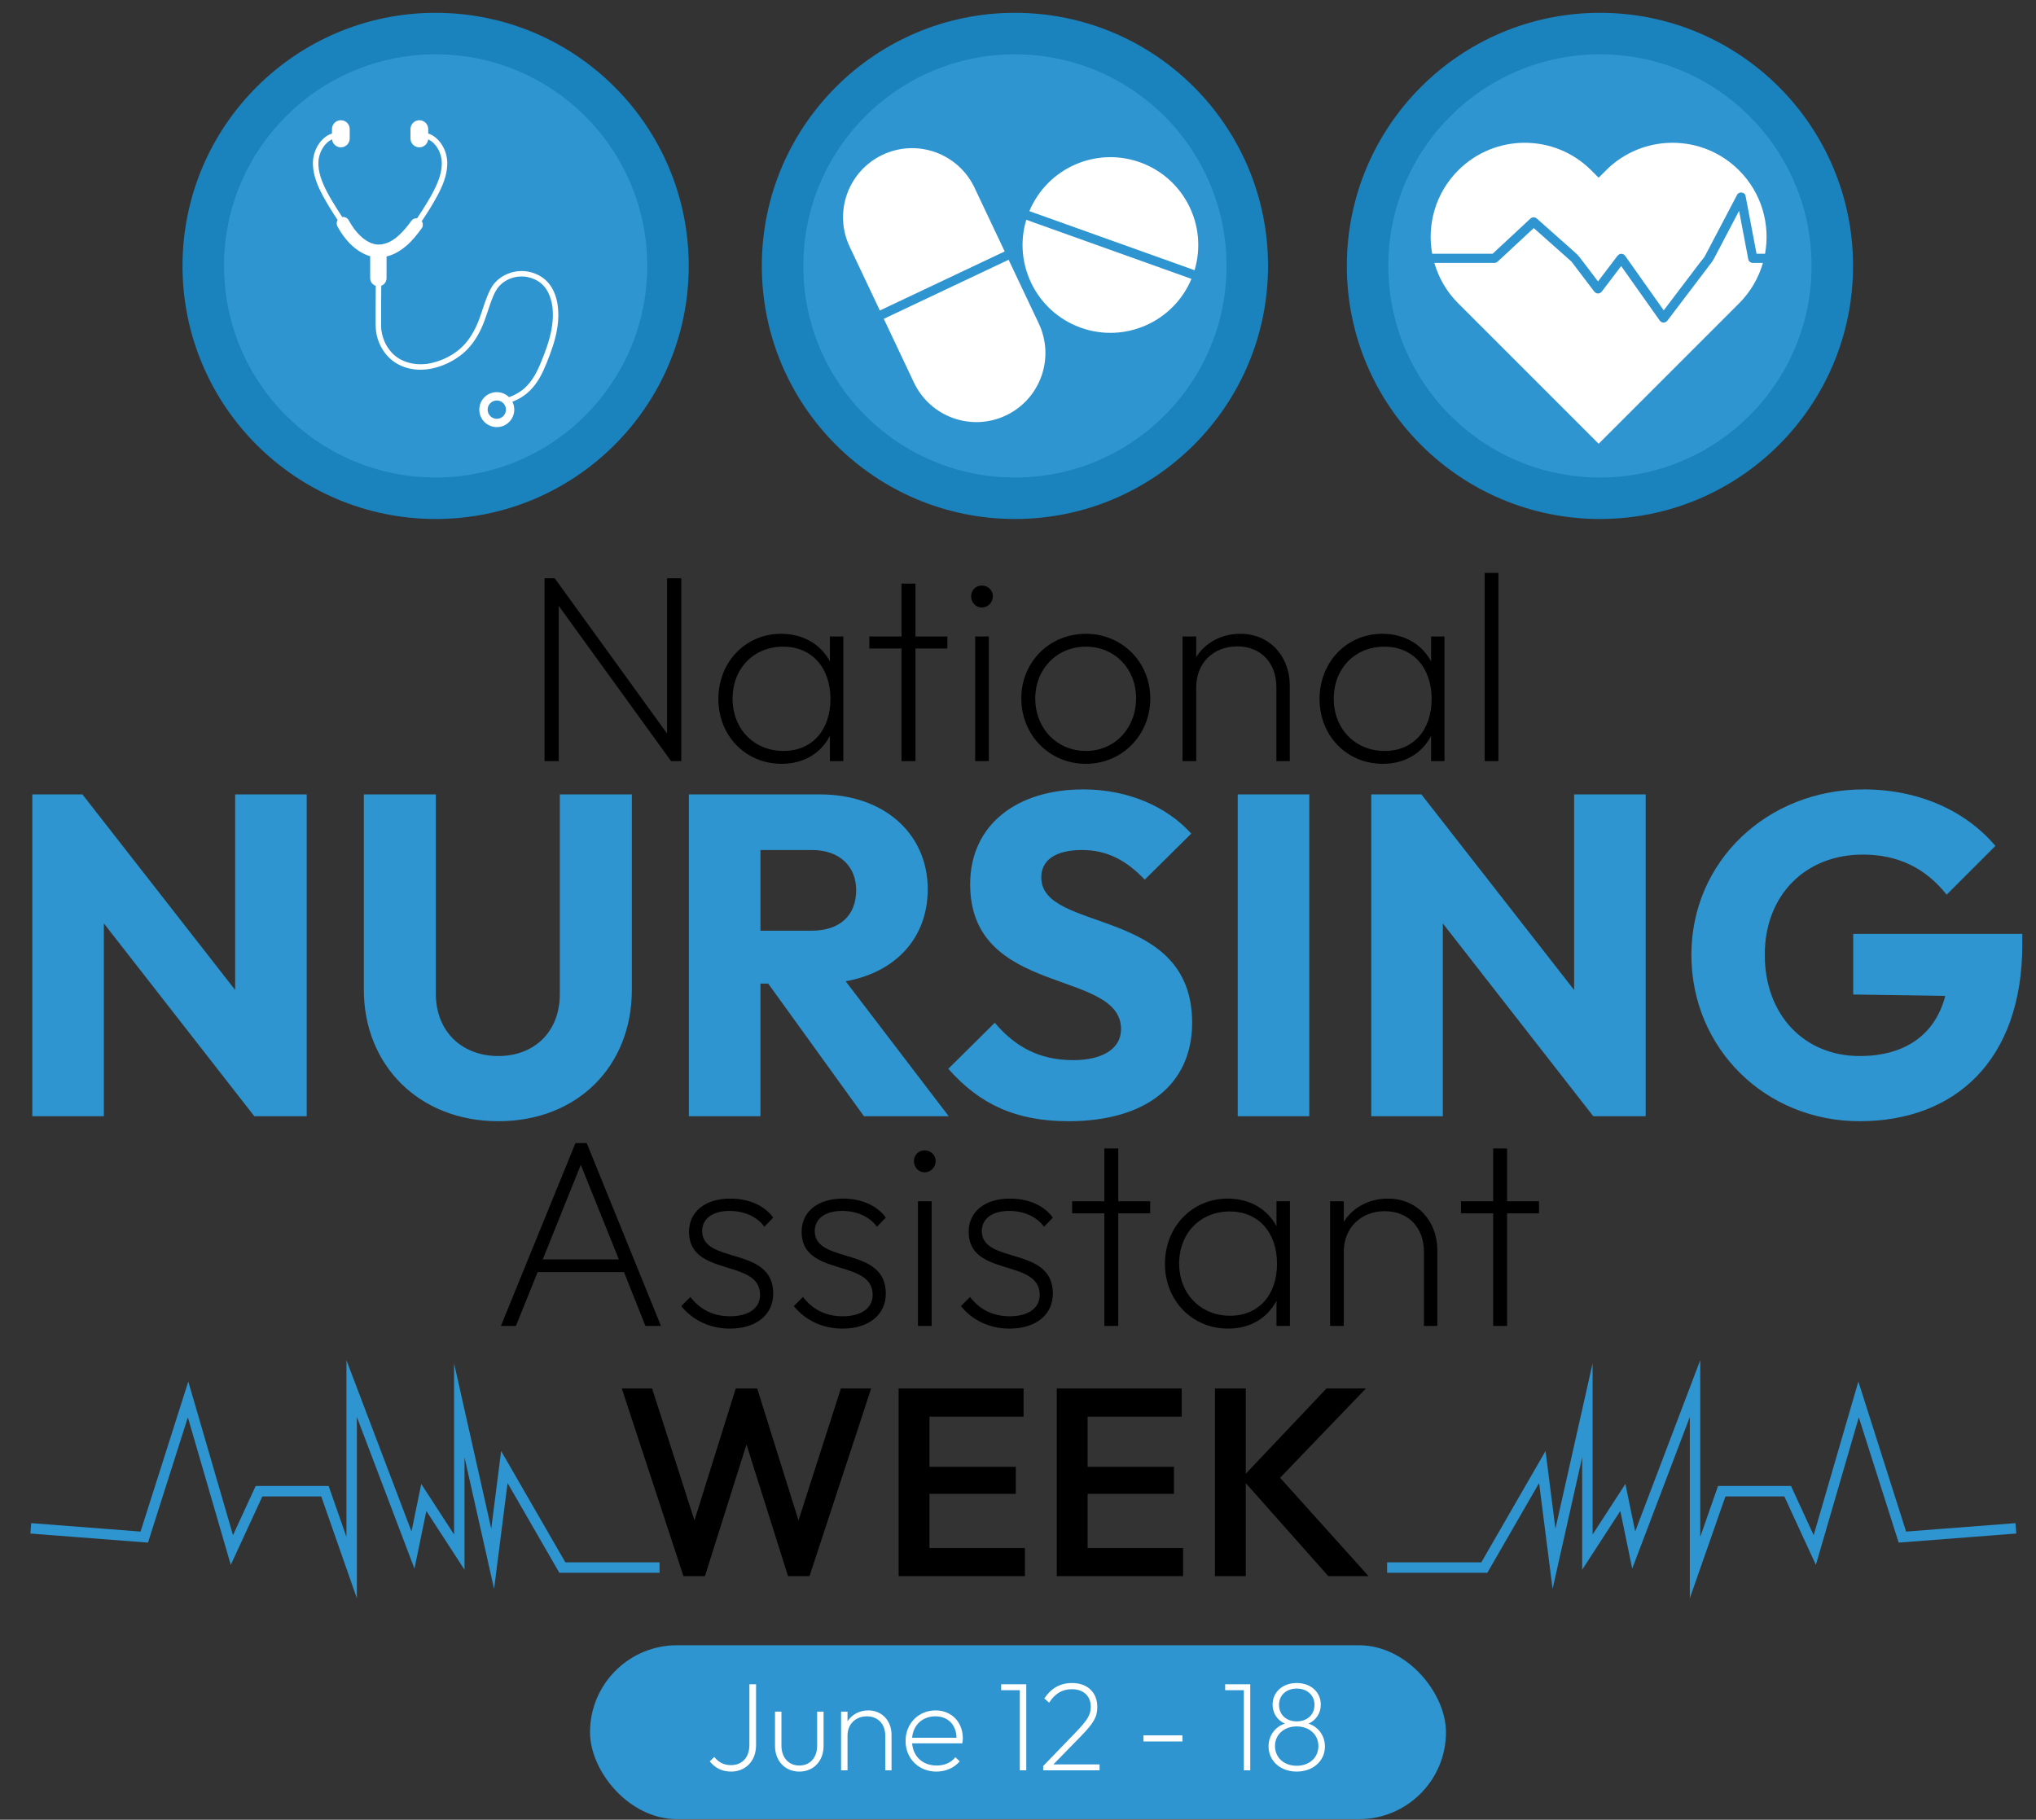
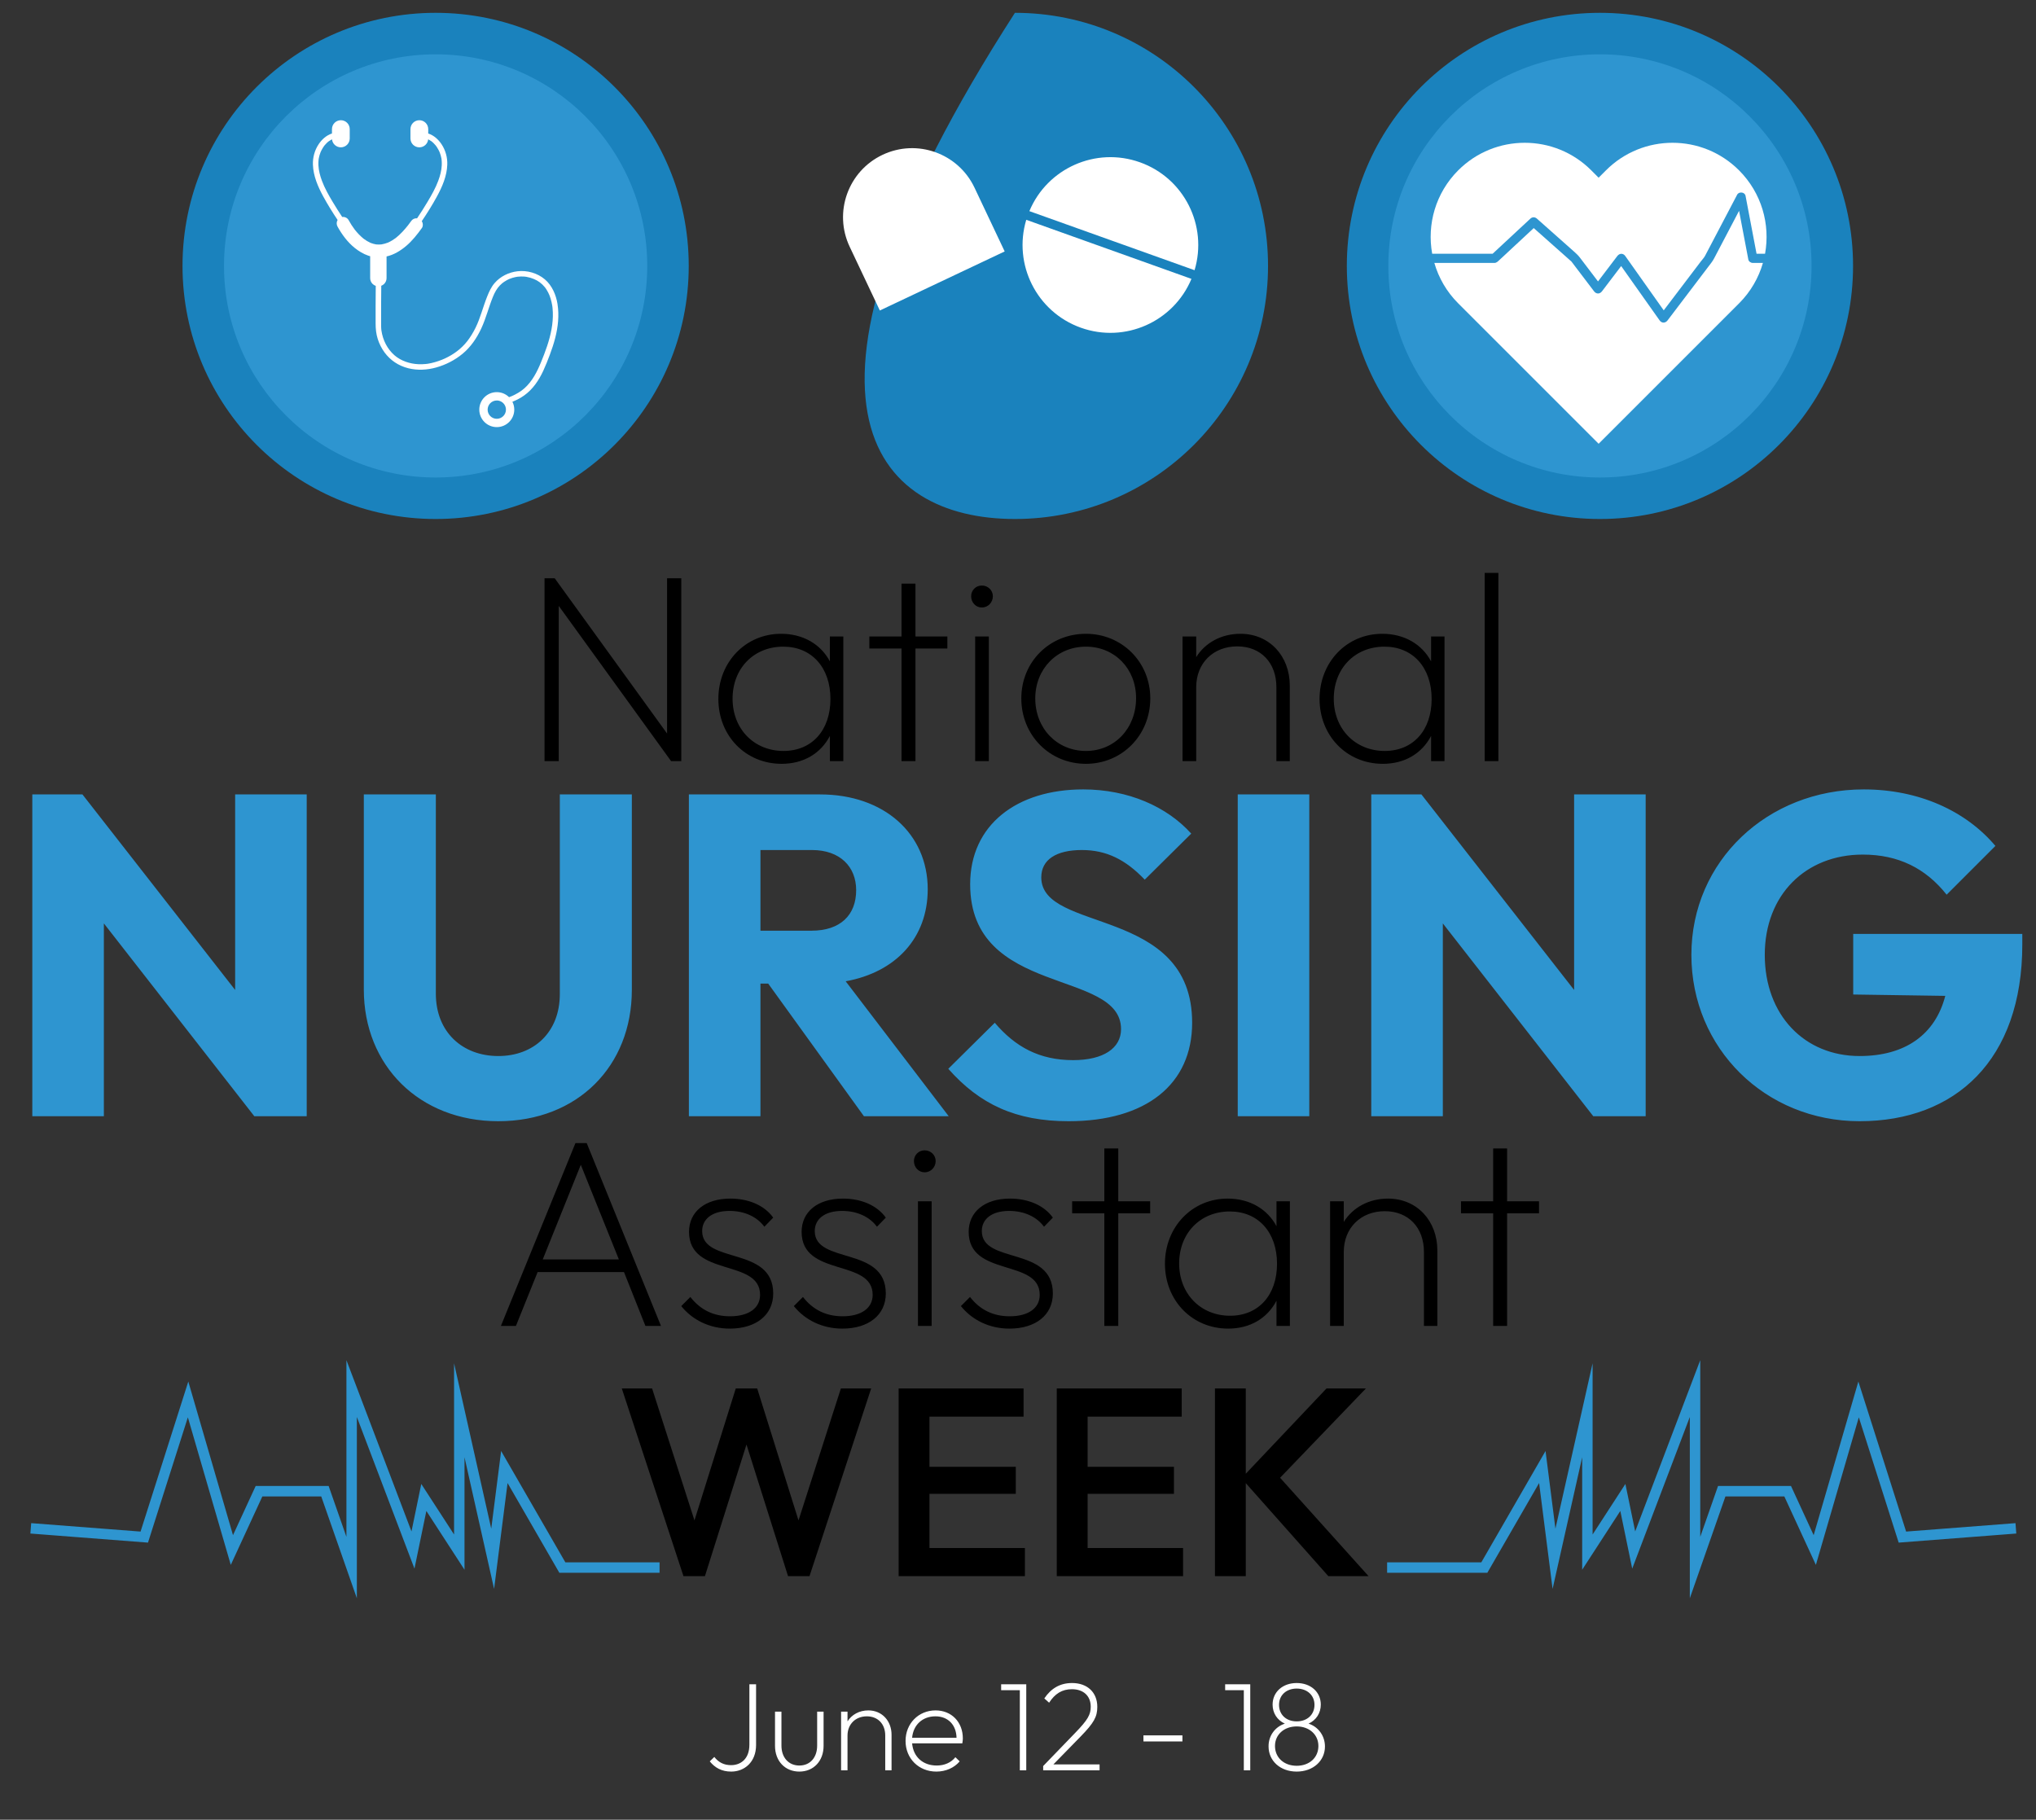
<svg xmlns="http://www.w3.org/2000/svg" width="490" height="438" viewBox="0 0 490 438" fill="none">
  <rect x="0" y="0" width="490" height="438" fill="#333333" stroke="none" />
  <path d="M131.053 183.199V139.19H133.505L160.543 176.553V139.19H163.963V183.199H161.511L134.473 145.836V183.199H131.053ZM188.116 183.845C179.405 183.845 172.887 177.069 172.887 168.228C172.887 159.388 179.405 152.548 187.987 152.548C193.279 152.548 197.538 155.064 199.732 159.194V153.193H202.958V183.199H199.732V177.133C197.538 181.328 193.408 183.845 188.116 183.845ZM188.568 180.747C195.408 180.747 199.861 175.778 199.861 168.228C199.861 160.678 195.344 155.645 188.503 155.645C181.405 155.645 176.307 160.872 176.307 168.164C176.307 175.456 181.47 180.747 188.568 180.747ZM216.966 183.199V156.097H209.222V153.193H216.966V140.48H220.322V153.193H228.001V156.097H220.322V183.199H216.966ZM236.304 146.224C234.82 146.224 233.723 144.998 233.723 143.513C233.723 142.094 234.82 140.932 236.304 140.932C237.788 140.932 238.95 142.094 238.95 143.513C238.95 144.998 237.788 146.224 236.304 146.224ZM234.691 183.199V153.193H237.982V183.199H234.691ZM261.35 183.845C252.574 183.845 245.798 176.94 245.798 168.099C245.798 159.323 252.574 152.548 261.35 152.548C269.997 152.548 276.837 159.323 276.837 168.099C276.837 177.004 269.997 183.845 261.35 183.845ZM261.35 180.747C268.255 180.747 273.417 175.327 273.417 168.035C273.417 160.936 268.255 155.645 261.35 155.645C254.381 155.645 249.154 161.001 249.154 168.099C249.154 175.327 254.381 180.747 261.35 180.747ZM284.599 183.199V153.193H287.89V158.162C290.02 154.742 293.892 152.548 298.538 152.548C305.572 152.548 310.411 157.968 310.411 165.002V183.199H307.185V165.389C307.185 159.517 303.442 155.58 297.763 155.58C291.956 155.58 287.89 159.646 287.89 165.389V183.199H284.599ZM332.804 183.845C324.093 183.845 317.575 177.069 317.575 168.228C317.575 159.388 324.093 152.548 332.675 152.548C337.966 152.548 342.225 155.064 344.419 159.194V153.193H347.646V183.199H344.419V177.133C342.225 181.328 338.096 183.845 332.804 183.845ZM333.256 180.747C340.096 180.747 344.549 175.778 344.549 168.228C344.549 160.678 340.031 155.645 333.191 155.645C326.093 155.645 320.995 160.872 320.995 168.164C320.995 175.456 326.158 180.747 333.256 180.747ZM357.321 183.199V137.899H360.612V183.199H357.321Z" fill="black" />
  <path d="M120.552 319.143L138.491 275.133H141.201L159.076 319.143H155.333L150.171 306.172H129.392L124.165 319.143H120.552ZM130.618 303.139H148.945L139.781 280.36L130.618 303.139ZM175.634 319.788C170.73 319.788 166.6 317.658 163.954 314.367L166.148 312.173C168.6 315.335 171.827 316.82 175.698 316.82C180.151 316.82 182.926 314.884 182.926 311.657C182.926 302.881 165.825 307.463 165.825 296.493C165.825 291.717 169.632 288.491 175.763 288.491C180.151 288.491 183.958 290.104 186.088 293.073L183.958 295.267C182.216 292.879 179.183 291.459 175.569 291.459C171.246 291.459 168.987 293.524 168.987 296.299C168.987 304.365 186.088 299.848 186.088 311.334C186.088 316.497 181.958 319.788 175.634 319.788ZM202.731 319.788C197.827 319.788 193.697 317.658 191.051 314.367L193.245 312.173C195.697 315.335 198.924 316.82 202.796 316.82C207.248 316.82 210.023 314.884 210.023 311.657C210.023 302.881 192.923 307.463 192.923 296.493C192.923 291.717 196.73 288.491 202.86 288.491C207.248 288.491 211.056 290.104 213.185 293.073L211.056 295.267C209.313 292.879 206.28 291.459 202.667 291.459C198.343 291.459 196.085 293.524 196.085 296.299C196.085 304.365 213.185 299.848 213.185 311.334C213.185 316.497 209.055 319.788 202.731 319.788ZM222.537 282.167C221.053 282.167 219.956 280.941 219.956 279.457C219.956 278.037 221.053 276.876 222.537 276.876C224.021 276.876 225.183 278.037 225.183 279.457C225.183 280.941 224.021 282.167 222.537 282.167ZM220.924 319.143V289.136H224.215V319.143H220.924ZM242.936 319.788C238.032 319.788 233.902 317.658 231.256 314.367L233.45 312.173C235.903 315.335 239.129 316.82 243.001 316.82C247.453 316.82 250.228 314.884 250.228 311.657C250.228 302.881 233.128 307.463 233.128 296.493C233.128 291.717 236.935 288.491 243.065 288.491C247.453 288.491 251.261 290.104 253.39 293.073L251.261 295.267C249.518 292.879 246.485 291.459 242.872 291.459C238.548 291.459 236.29 293.524 236.29 296.299C236.29 304.365 253.39 299.848 253.39 311.334C253.39 316.497 249.26 319.788 242.936 319.788ZM265.775 319.143V292.04H258.031V289.136H265.775V276.424H269.13V289.136H276.809V292.04H269.13V319.143H265.775ZM295.594 319.788C286.883 319.788 280.365 313.012 280.365 304.172C280.365 295.331 286.883 288.491 295.465 288.491C300.757 288.491 305.016 291.008 307.21 295.137V289.136H310.436V319.143H307.21V313.077C305.016 317.271 300.886 319.788 295.594 319.788ZM296.046 316.69C302.886 316.69 307.339 311.722 307.339 304.172C307.339 296.622 302.822 291.588 295.981 291.588C288.883 291.588 283.785 296.815 283.785 304.107C283.785 311.399 288.948 316.69 296.046 316.69ZM320.111 319.143V289.136H323.403V294.105C325.532 290.685 329.404 288.491 334.05 288.491C341.084 288.491 345.923 293.911 345.923 300.945V319.143H342.697V301.332C342.697 295.46 338.954 291.524 333.276 291.524C327.468 291.524 323.403 295.589 323.403 301.332V319.143H320.111ZM359.356 319.143V292.04H351.612V289.136H359.356V276.424H362.711V289.136H370.39V292.04H362.711V319.143H359.356Z" fill="black" />
  <path d="M7.776 268.66V191.211H19.843L56.593 238.273V191.211H73.816V268.66H61.2L24.999 222.257V268.66H7.776ZM119.921 269.867C100.942 269.867 87.559 256.483 87.559 238.163V191.211H104.892V239.151C104.892 248.475 111.364 254.18 119.921 254.18C128.477 254.18 134.73 248.475 134.73 239.26V191.211H152.063V238.273C152.063 256.593 139.009 269.867 119.921 269.867ZM165.792 268.66V191.211H197.386C212.744 191.211 223.275 200.646 223.275 214.029C223.275 225.767 215.596 233.995 203.529 236.189L228.321 268.66H207.917L184.88 236.737H183.015V268.66H165.792ZM195.411 204.595H183.015V224.012H195.301C202.212 224.012 206.052 220.282 206.052 214.249C206.052 208.654 202.212 204.595 195.411 204.595ZM257.183 269.867C244.457 269.867 235.791 265.808 228.222 257.251L239.411 246.172C244.348 251.986 250.162 255.167 258.28 255.167C265.52 255.167 269.798 252.315 269.798 247.707C269.798 233.117 233.487 240.028 233.487 212.823C233.487 198.561 244.677 190.005 260.693 190.005C271.554 190.005 280.878 194.173 286.692 200.646L275.503 211.725C270.895 206.899 266.288 204.595 260.364 204.595C254.221 204.595 250.601 206.899 250.601 211.177C250.601 224.67 286.912 217.978 286.912 246.172C286.912 260.981 275.832 269.867 257.183 269.867ZM297.883 268.66V191.211H315.106V268.66H297.883ZM330.021 268.66V191.211H342.089L378.838 238.273V191.211H396.061V268.66H383.446L347.244 222.257V268.66H330.021ZM447.542 269.867C424.834 269.867 407.062 252.315 407.062 229.826C407.062 207.228 425.382 190.005 448.529 190.005C461.803 190.005 473.102 195.161 480.233 203.608L468.495 215.346C463.448 208.983 456.866 205.692 448.31 205.692C434.597 205.692 424.724 215.346 424.724 229.826C424.724 244.307 434.268 254.18 447.542 254.18C458.512 254.18 465.752 249.024 468.166 239.699L446.006 239.37V224.78H486.705V227.303C486.705 255.167 470.579 269.867 447.542 269.867Z" fill="#2E95D0" />
  <path d="M164.491 379.37L149.649 334.199H156.941L167.136 365.948L177.074 334.199H182.236L192.174 365.948L202.37 334.199H209.661L194.82 379.37H189.657L179.655 347.686L169.653 379.37H164.491ZM216.271 379.37V334.199H246.342V340.975H223.692V353.042H244.47V359.559H223.692V372.594H246.664V379.37H216.271ZM254.333 379.37V334.199H284.404V340.975H261.754V353.042H282.533V359.559H261.754V372.594H284.727V379.37H254.333ZM292.396 379.37V334.199H299.817V354.72L319.24 334.199H328.726L308.076 355.688L329.371 379.37H319.692L299.817 356.978V379.37H292.396Z" fill="black" />
  <path d="M406.685 384.69V341.059L392.822 377.558L389.958 363.676L380.778 377.824V350.752L373.658 382.439L370.414 356.953L357.956 378.554H333.834V376.042H356.506L371.962 349.243L374.342 367.939L383.288 328.131V369.342L391.179 357.179L393.537 368.603L409.195 327.381V369.908L413.476 357.667H431.037L436.492 369.503L447.249 332.521L458.742 368.639L485.063 366.608L485.257 369.11L456.952 371.296L447.357 341.14L437.025 376.657L429.429 360.177H415.258L406.685 384.69Z" fill="#2E95D0" />
  <path d="M85.883 384.69V341.059L99.748 377.558L102.612 363.676L111.792 377.824V350.752L118.912 382.439L122.155 356.953L134.614 378.554H158.736V376.042H136.064L120.606 349.243L118.226 367.939L109.28 328.131V369.342L101.389 357.179L99.031 368.603L83.373 327.381V369.908L79.094 357.667H61.533L56.076 369.503L45.32 332.521L33.828 368.639L7.506 366.608L7.313 369.11L35.617 371.296L45.213 341.14L55.543 376.657L63.141 360.177H77.312L85.883 384.69Z" fill="#2E95D0" />
  <g clip-path="url(#clip0_1_6)">
    <path d="M104.841 124.919C138.484 124.919 165.757 97.645 165.757 64.002C165.757 30.359 138.484 3.086 104.841 3.086C71.198 3.086 43.925 30.359 43.925 64.002C43.925 97.645 71.198 124.919 104.841 124.919Z" fill="#1A82BD" />
    <path d="M104.841 114.932C132.968 114.932 155.77 92.131 155.77 64.003C155.77 35.876 132.968 13.074 104.841 13.074C76.713 13.074 53.912 35.876 53.912 64.003C53.912 92.131 76.713 114.932 104.841 114.932Z" fill="#2E95D0" />
-     <path d="M244.26 124.919C277.903 124.919 305.176 97.645 305.176 64.002C305.176 30.359 277.903 3.086 244.26 3.086C210.617 3.086 183.344 30.359 183.344 64.002C183.344 97.645 210.617 124.919 244.26 124.919Z" fill="#1A82BD" />
-     <path d="M244.26 114.932C272.387 114.932 295.189 92.131 295.189 64.003C295.189 35.876 272.387 13.074 244.26 13.074C216.133 13.074 193.331 35.876 193.331 64.003C193.331 92.131 216.133 114.932 244.26 114.932Z" fill="#2E95D0" />
+     <path d="M244.26 124.919C277.903 124.919 305.176 97.645 305.176 64.002C305.176 30.359 277.903 3.086 244.26 3.086C183.344 97.645 210.617 124.919 244.26 124.919Z" fill="#1A82BD" />
    <path d="M385.056 124.919C418.699 124.919 445.972 97.645 445.972 64.002C445.972 30.359 418.699 3.086 385.056 3.086C351.412 3.086 324.139 30.359 324.139 64.002C324.139 97.645 351.412 124.919 385.056 124.919Z" fill="#1A82BD" />
    <path d="M385.055 114.932C413.183 114.932 435.985 92.131 435.985 64.003C435.985 35.876 413.183 13.074 385.055 13.074C356.928 13.074 334.126 35.876 334.126 64.003C334.126 92.131 356.928 114.932 385.055 114.932Z" fill="#2E95D0" />
    <path d="M134.18 73.197C133.828 70.976 132.872 68.719 131.128 67.24C129.338 65.721 126.86 65.014 124.537 65.291C122.429 65.542 120.419 66.523 119.026 68.145C118.219 69.086 117.725 70.18 117.265 71.322C116.753 72.595 116.335 73.905 115.898 75.206C115.474 76.469 115.044 77.676 114.468 78.851C114.176 79.446 113.855 80.026 113.508 80.591C113.195 81.101 112.774 81.713 112.461 82.109C111.001 83.964 109.186 85.299 107.053 86.291C106.104 86.733 104.957 87.12 103.848 87.378C103.595 87.437 103.34 87.485 103.086 87.528C103.021 87.539 102.957 87.549 102.893 87.558C102.887 87.558 102.807 87.571 102.776 87.575C102.635 87.593 102.495 87.608 102.354 87.62C101.808 87.671 101.259 87.682 100.71 87.66C98.659 87.579 96.5 86.869 94.95 85.522C93.21 84.011 92.145 81.882 91.802 79.591L91.784 79.453C91.776 79.384 91.769 79.314 91.762 79.244C91.748 79.105 91.74 78.965 91.733 78.828C91.717 78.489 91.722 78.148 91.722 77.809C91.722 77.166 91.722 76.524 91.722 75.881C91.722 74.903 91.722 73.923 91.726 72.945C91.73 71.557 91.763 70.17 91.759 68.783C92.022 68.683 92.259 68.529 92.455 68.334C92.812 67.977 93.032 67.483 93.032 66.939V61.723C94.796 61.332 96.376 60.359 97.75 59.202C99.222 57.959 100.427 56.417 101.549 54.862C101.781 54.542 101.806 54.039 101.705 53.673C101.662 53.517 101.595 53.371 101.507 53.238C102.811 51.306 104.053 49.324 105.166 47.278C106.449 44.922 107.552 42.358 107.646 39.639C107.707 37.901 107.234 36.175 106.272 34.722C105.505 33.564 104.394 32.559 103.061 32.134V31.076C103.061 29.895 102.103 28.937 100.923 28.937C99.742 28.937 98.784 29.895 98.784 31.076V33.324C98.784 34.505 99.742 35.462 100.923 35.462C102.03 35.462 102.941 34.62 103.05 33.542C103.109 33.569 103.167 33.598 103.225 33.629C103.433 33.735 103.63 33.861 103.82 33.995C103.827 34.001 103.889 34.047 103.908 34.061C103.943 34.089 103.977 34.116 104.01 34.144C104.116 34.232 104.218 34.326 104.317 34.421C104.49 34.586 104.649 34.762 104.802 34.946C104.83 34.979 104.857 35.013 104.884 35.048L104.957 35.144C105.039 35.257 105.118 35.374 105.195 35.491C105.326 35.694 105.446 35.903 105.557 36.117C105.612 36.223 105.665 36.332 105.716 36.44C105.735 36.482 105.753 36.523 105.771 36.564C105.765 36.553 105.829 36.702 105.836 36.721C106.013 37.169 106.144 37.636 106.231 38.109C106.241 38.164 106.25 38.219 106.259 38.273L106.263 38.3V38.314C106.283 38.47 106.297 38.626 106.307 38.783C106.33 39.12 106.329 39.459 106.315 39.797C106.263 41.043 105.92 42.318 105.466 43.533C104.82 45.267 103.865 46.955 102.901 48.57C102.095 49.919 101.252 51.245 100.376 52.55C100.186 52.529 99.991 52.545 99.805 52.596C99.389 52.71 99.127 52.966 98.884 53.305C98.67 53.601 98.452 53.894 98.232 54.183C97.345 55.31 96.376 56.38 95.253 57.276C94.672 57.707 94.055 58.084 93.395 58.383C92.875 58.586 92.339 58.738 91.79 58.828C91.368 58.87 90.945 58.871 90.523 58.83C90.065 58.751 89.618 58.626 89.183 58.458C88.592 58.189 88.038 57.852 87.517 57.465C86.728 56.827 86.025 56.087 85.393 55.293C84.838 54.557 84.339 53.782 83.895 52.973C83.592 52.422 82.96 52.153 82.362 52.226C81.563 51.026 80.791 49.806 80.051 48.569C79.087 46.954 78.132 45.266 77.486 43.532C77.033 42.316 76.691 41.042 76.637 39.795C76.624 39.458 76.622 39.119 76.646 38.781C76.657 38.626 76.669 38.468 76.688 38.313V38.299L76.695 38.271C76.704 38.216 76.713 38.161 76.723 38.108C76.81 37.633 76.942 37.168 77.118 36.72C77.125 36.702 77.189 36.552 77.183 36.563C77.201 36.522 77.219 36.48 77.238 36.439C77.289 36.33 77.341 36.221 77.397 36.115C77.508 35.902 77.628 35.692 77.759 35.49C77.836 35.373 77.915 35.256 77.997 35.143L78.07 35.046C78.098 35.012 78.124 34.977 78.153 34.944C78.306 34.761 78.466 34.583 78.638 34.419C78.737 34.324 78.839 34.231 78.945 34.142C78.98 34.115 79.013 34.087 79.047 34.06C79.066 34.046 79.128 33.999 79.135 33.994C79.325 33.859 79.522 33.733 79.73 33.627C79.788 33.597 79.846 33.568 79.905 33.54C80.014 34.619 80.925 35.461 82.033 35.461C83.213 35.461 84.169 34.503 84.169 33.323V31.074C84.169 29.893 83.212 28.936 82.033 28.936C80.853 28.936 79.894 29.893 79.894 31.074V32.132C78.561 32.557 77.449 33.562 76.683 34.721C75.721 36.173 75.249 37.899 75.309 39.638C75.403 42.356 76.507 44.92 77.789 47.276C78.846 49.219 80.018 51.105 81.251 52.946C80.97 53.415 80.951 54.022 81.231 54.53C82.286 56.449 83.653 58.294 85.368 59.672C86.367 60.474 87.422 61.111 88.636 61.533C88.785 61.585 88.935 61.631 89.087 61.672V66.936C89.087 67.481 89.307 67.975 89.664 68.331C89.876 68.543 90.139 68.708 90.431 68.806C90.431 69.017 90.431 69.228 90.428 69.437C90.393 72.254 90.395 75.073 90.4 77.891C90.401 79.142 90.523 80.358 90.898 81.557C91.263 82.724 91.823 83.838 92.545 84.825C93.953 86.747 95.944 88.054 98.253 88.633C100.473 89.191 102.807 89.06 105.001 88.443C107.317 87.793 109.487 86.67 111.341 85.138C113.299 83.519 114.747 81.371 115.816 79.084C116.98 76.593 117.615 73.9 118.665 71.363C119.084 70.349 119.583 69.448 120.287 68.716C120.453 68.543 120.631 68.38 120.814 68.223C120.86 68.185 120.907 68.146 120.953 68.109C120.959 68.105 121.01 68.065 121.035 68.046C121.138 67.967 121.244 67.893 121.35 67.821C121.549 67.686 121.755 67.563 121.965 67.448C122.069 67.39 122.177 67.335 122.284 67.282C122.338 67.256 122.393 67.23 122.447 67.205C122.463 67.197 122.594 67.14 122.603 67.135C123.053 66.949 123.521 66.807 123.997 66.704C124.115 66.677 124.234 66.657 124.352 66.636C124.394 66.629 124.436 66.622 124.478 66.617C124.494 66.615 124.584 66.602 124.596 66.6C124.858 66.57 125.12 66.553 125.383 66.548C125.627 66.542 125.87 66.551 126.113 66.567C126.236 66.576 126.357 66.588 126.478 66.602C126.492 66.603 126.503 66.604 126.513 66.606C126.522 66.607 126.532 66.609 126.546 66.611C126.627 66.624 126.708 66.638 126.788 66.651C127.357 66.752 127.911 66.921 128.445 67.139C129.491 67.562 130.372 68.207 131.11 69.111C131.11 69.111 131.171 69.188 131.187 69.208C131.22 69.252 131.253 69.298 131.285 69.342C131.362 69.449 131.435 69.558 131.507 69.67C131.662 69.911 131.802 70.16 131.932 70.415C132.186 70.908 132.332 71.289 132.511 71.862C132.676 72.391 132.799 72.934 132.891 73.479C132.902 73.544 132.912 73.61 132.922 73.675C132.922 73.68 132.937 73.778 132.94 73.8C132.955 73.916 132.967 74.032 132.98 74.149C133.014 74.486 133.035 74.825 133.048 75.166C133.099 76.531 132.975 77.891 132.74 79.208C132.245 81.969 131.257 84.621 130.197 87.208C129.275 89.46 128.107 91.756 126.252 93.423C125.775 93.852 125.346 94.162 124.768 94.516C124.496 94.684 124.213 94.838 123.928 94.984C123.785 95.057 123.64 95.126 123.495 95.195C123.413 95.234 123.329 95.271 123.245 95.308C123.207 95.325 123.17 95.341 123.133 95.356C123.122 95.36 123.107 95.367 123.085 95.376C122.896 95.454 122.706 95.527 122.516 95.597C121.755 94.848 120.712 94.385 119.56 94.385C117.235 94.385 115.352 96.27 115.352 98.594C115.352 100.918 117.236 102.803 119.56 102.803C121.885 102.803 123.769 100.918 123.769 98.594C123.769 97.912 123.607 97.269 123.319 96.7C124.308 96.308 125.255 95.819 126.127 95.201C128.232 93.707 129.68 91.552 130.752 89.236C131.339 87.967 131.851 86.659 132.34 85.35C132.832 84.035 133.276 82.7 133.624 81.341C134.304 78.691 134.605 75.907 134.175 73.193L134.18 73.197ZM119.562 100.802C118.344 100.802 117.357 99.816 117.357 98.598C117.357 97.38 118.344 96.394 119.562 96.394C119.574 96.394 119.588 96.394 119.602 96.394C120.335 96.406 120.981 96.778 121.372 97.34C121.62 97.697 121.766 98.13 121.766 98.597C121.766 99.813 120.78 100.801 119.562 100.801V100.802Z" fill="white" />
    <path d="M418.53 40.997C409.688 32.155 395.353 32.155 386.51 40.997L384.737 42.77L382.964 40.997C374.122 32.155 359.786 32.155 350.946 40.997C345.486 46.457 343.4 54.01 344.681 61.072H359.229C362.26 58.255 365.289 55.437 368.32 52.62C368.782 52.191 369.421 52.208 369.885 52.62C371.518 54.069 373.149 55.519 374.782 56.968C376.102 58.139 377.42 59.311 378.74 60.483C379.292 60.973 379.786 61.415 380.231 62.001C381.684 63.913 383.136 65.824 384.59 67.736C386.14 65.697 387.69 63.658 389.24 61.618C389.76 60.933 390.635 60.892 391.15 61.618C391.229 61.729 391.309 61.841 391.387 61.953C394.394 66.2 397.4 70.448 400.406 74.697C402.387 72.086 404.368 69.475 406.35 66.865C407.344 65.555 408.339 64.245 409.332 62.935C409.667 62.494 410.105 62.048 410.364 61.554C412.934 56.659 415.505 51.764 418.074 46.868C418.502 46.053 419.917 46.191 420.097 47.132C420.98 51.778 421.861 56.424 422.745 61.069H424.792C426.074 54.007 423.987 46.455 418.529 40.995L418.53 40.997Z" fill="white" />
    <path d="M420.768 62.472C420.025 58.562 419.282 54.654 418.54 50.745C417.206 53.285 415.873 55.826 414.539 58.366C413.878 59.627 413.215 60.888 412.554 62.148C412.343 62.549 412.143 62.87 411.87 63.23C408.357 67.859 404.844 72.488 401.329 77.117C400.808 77.803 399.932 77.843 399.418 77.117C399.34 77.006 399.26 76.894 399.181 76.782C396.175 72.535 393.169 68.286 390.163 64.038C388.624 66.062 387.086 68.088 385.547 70.112C385.013 70.816 384.171 70.816 383.636 70.112C382.197 68.217 380.756 66.321 379.316 64.427C378.936 63.926 378.554 63.424 378.174 62.923C378.037 62.742 377.891 62.681 378.196 62.952C378.123 62.887 378.048 62.821 377.975 62.756C376.921 61.82 375.867 60.884 374.813 59.948C372.916 58.264 371.021 56.58 369.123 54.896C368.87 55.132 368.616 55.367 368.363 55.603C365.858 57.931 363.354 60.259 360.849 62.589C360.502 62.913 360.177 63.286 359.654 63.286H345.202C346.227 66.849 348.141 70.211 350.948 73.019L352.722 74.792L384.741 106.811L416.76 74.792L418.533 73.019C421.341 70.211 423.254 66.85 424.279 63.286H421.837C421.375 63.286 420.861 62.953 420.77 62.475L420.768 62.472Z" fill="white" />
    <path d="M223.094 69.366C225.743 68.113 228.393 66.859 231.043 65.605C233.434 64.474 235.824 63.343 238.215 62.212C239.408 61.647 240.601 61.084 241.794 60.519L234.535 45.176C230.609 36.88 220.701 33.336 212.406 37.261C204.109 41.186 200.565 51.094 204.491 59.39L211.75 74.733C213.024 74.129 214.3 73.526 215.574 72.924C218.082 71.737 220.588 70.551 223.095 69.365L223.094 69.366Z" fill="white" />
-     <path d="M242.74 62.523C240.905 63.391 239.069 64.26 237.234 65.128C234.726 66.315 232.22 67.501 229.713 68.687C227.063 69.941 224.414 71.195 221.764 72.448C219.374 73.579 216.984 74.71 214.593 75.842C213.961 76.141 213.329 76.44 212.698 76.739L219.957 92.081C223.882 100.378 233.789 103.921 242.086 99.996C250.383 96.071 253.926 86.164 250.001 77.867L242.742 62.525L242.74 62.523Z" fill="white" />
    <path d="M274.359 39.067C263.716 35.26 252.037 40.505 247.736 50.819C247.798 50.841 247.86 50.863 247.923 50.885C249.33 51.388 250.738 51.892 252.145 52.395C254.539 53.25 256.932 54.107 259.327 54.963C262.268 56.016 265.211 57.068 268.153 58.119C271.204 59.211 274.256 60.302 277.308 61.393C280.03 62.367 282.754 63.341 285.476 64.315C286.148 64.555 286.819 64.796 287.492 65.035C290.707 54.333 285.002 42.872 274.361 39.065L274.359 39.067Z" fill="white" />
    <path d="M272.024 61.859C268.972 60.768 265.921 59.677 262.869 58.584C260.147 57.61 257.423 56.636 254.7 55.664C252.746 54.964 250.79 54.265 248.834 53.565C248.22 53.345 247.604 53.126 246.989 52.905C243.774 63.608 249.478 75.069 260.12 78.876C270.763 82.682 282.442 77.437 286.744 67.124C284.779 66.421 282.814 65.718 280.85 65.016C277.908 63.963 274.965 62.91 272.024 61.859Z" fill="white" />
  </g>
-   <rect x="142" y="395.999" width="206" height="41.857" rx="20.928" fill="#2E95D0" />
  <path d="M175.981 426.407C173.703 426.407 172.064 425.496 170.819 423.947L171.912 422.884C172.914 424.16 174.189 424.858 175.95 424.858C178.197 424.858 180.353 423.431 180.353 419.939V405.395H181.963V420C181.963 424.16 179.139 426.407 175.981 426.407ZM192.38 426.407C188.949 426.407 186.52 423.886 186.52 420.212V411.984H188.069V420.152C188.069 423.006 189.769 424.949 192.38 424.949C194.961 424.949 196.662 423.036 196.662 420.152V411.984H198.21V420.212C198.21 423.856 195.812 426.407 192.38 426.407ZM202.422 426.103V411.984H203.97V414.322C204.972 412.712 206.794 411.68 208.98 411.68C212.29 411.68 214.567 414.231 214.567 417.54V426.103H213.049V417.722C213.049 414.959 211.288 413.107 208.616 413.107C205.883 413.107 203.97 415.02 203.97 417.722V426.103H202.422ZM225.347 426.407C221.096 426.407 217.938 423.249 217.938 419.028C217.938 414.868 221.035 411.68 225.165 411.68C228.991 411.68 231.724 414.473 231.724 418.421C231.724 418.664 231.693 419.059 231.602 419.605H219.517C219.791 422.854 222.098 424.949 225.438 424.949C227.26 424.949 228.869 424.281 229.932 422.945L230.965 423.947C229.659 425.496 227.625 426.407 225.347 426.407ZM225.135 413.107C222.007 413.107 219.791 415.172 219.517 418.269H230.206C230.145 415.172 228.171 413.107 225.135 413.107ZM245.439 426.103V406.822H240.945V405.395H246.988V426.103H245.439ZM251.059 426.103V425.071L258.741 417.115C261.808 413.957 262.506 412.682 262.506 410.799C262.506 408.188 260.745 406.579 257.982 406.579C255.583 406.579 253.883 407.672 252.486 409.828L251.332 408.795C252.972 406.366 255.128 405.091 258.012 405.091C261.686 405.091 264.085 407.338 264.085 410.83C264.085 413.259 263.235 414.716 260.047 417.996L253.518 424.676H264.632V426.103H251.059ZM275.189 419.15V417.692H284.572V419.15H275.189ZM299.348 426.103V406.822H294.854V405.395H300.896V426.103H299.348ZM312.073 426.407C308.125 426.407 305.302 423.826 305.302 420.364C305.271 417.814 306.85 415.627 309.219 414.868C307.366 414.018 306.273 412.318 306.273 410.283C306.273 407.247 308.702 405.091 312.073 405.091C315.443 405.091 317.872 407.247 317.872 410.283C317.872 412.318 316.779 414.018 314.927 414.868C317.295 415.627 318.874 417.814 318.874 420.364C318.874 423.826 316.02 426.407 312.073 426.407ZM312.073 414.322C314.593 414.322 316.354 412.712 316.354 410.344C316.354 408.036 314.593 406.427 312.073 406.427C309.553 406.427 307.822 408.036 307.822 410.344C307.822 412.712 309.553 414.322 312.073 414.322ZM312.073 425.01C315.14 425.01 317.295 423.036 317.295 420.243C317.295 417.51 315.109 415.536 312.073 415.536C309.036 415.536 306.85 417.51 306.85 420.243C306.85 423.036 309.006 425.01 312.073 425.01Z" fill="white" />
  <defs>
    <clipPath id="clip0_1_6">
      <rect width="408.203" height="128.014" fill="white" transform="translate(40.869)" />
    </clipPath>
  </defs>
</svg>